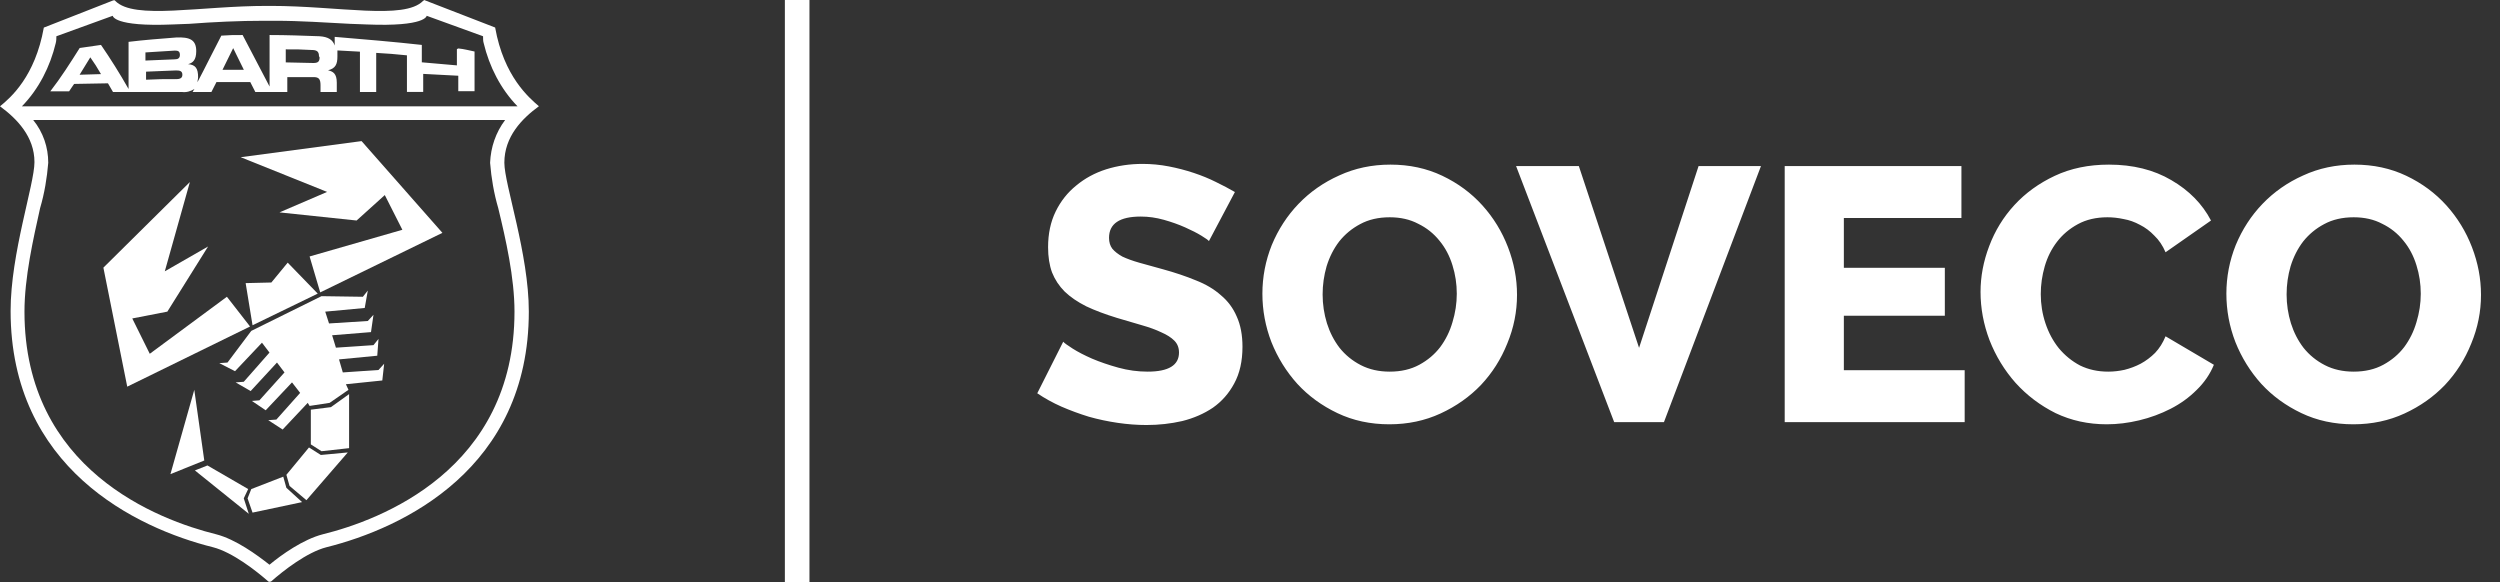
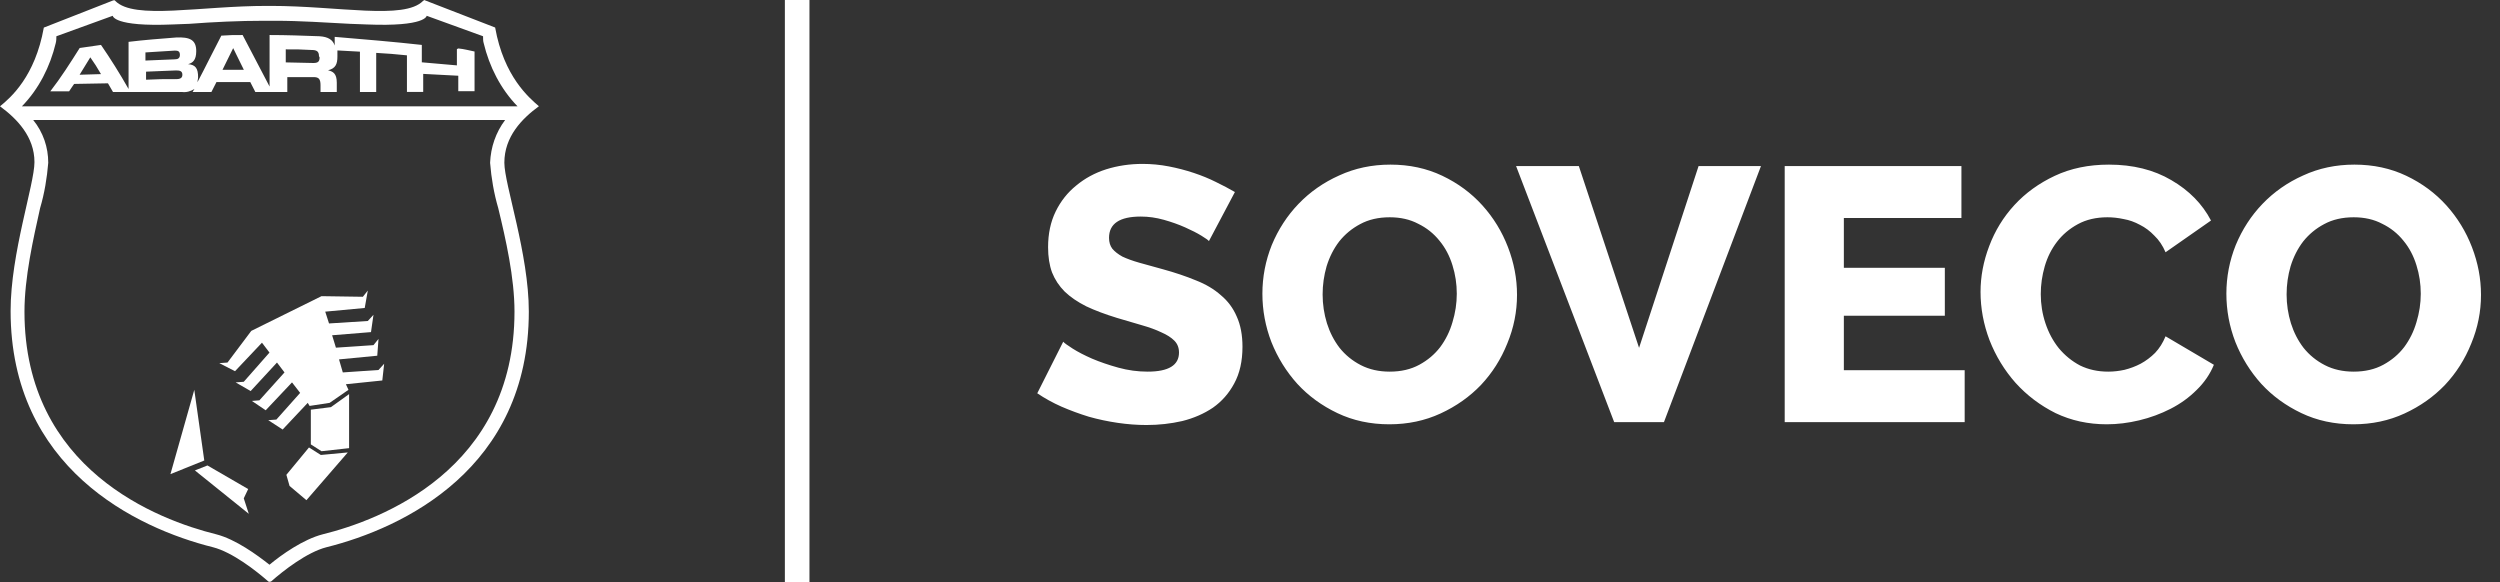
<svg xmlns="http://www.w3.org/2000/svg" width="305" height="71" viewBox="0 0 305 71" fill="none">
  <rect x="0" y="0" width="305" height="71" fill="#333333" stroke="none" />
  <g clip-path="url(#clip0_189_41257)">
    <path d="M65.754 12.969C64.535 11.913 61.474 9.341 60.407 3.357L51.838 0.037C51.838 0.037 51.687 -0.038 51.687 0.037C51.687 0.112 51.687 0.112 51.611 0.112C49.315 2.459 41.285 0.72 33.028 0.72H32.65C24.393 0.71 16.363 2.459 14.067 0.112C13.992 0.037 14.067 0.037 13.992 0.037H13.84L5.347 3.366C4.28 9.341 1.304 11.913 0 12.969C2.069 14.484 4.204 16.681 4.204 19.776C4.204 22.498 1.294 30.904 1.294 37.936C1.294 57.077 16.59 64.417 25.99 66.764C28.361 67.372 31.261 69.644 32.716 70.925C32.792 71 32.943 71 33.094 70.925C34.549 69.635 37.449 67.372 39.821 66.764C49.221 64.417 64.516 57.151 64.516 38.01C64.516 30.969 61.531 22.498 61.531 19.851C61.531 16.672 63.675 14.475 65.735 12.969H65.754ZM6.802 5.255C6.878 4.956 6.878 4.647 6.878 4.423L13.755 1.926C13.755 1.926 13.831 3.291 21.096 2.983C21.398 2.983 22.702 2.908 23.08 2.908C26.065 2.683 29.117 2.534 32.253 2.534H33.557C36.694 2.534 39.755 2.758 42.73 2.908C43.108 2.908 44.412 2.983 44.714 2.983C51.979 3.282 52.055 1.926 52.055 1.926L58.933 4.423C58.933 4.722 58.933 5.03 59.008 5.255C59.698 8.135 61.077 10.856 63.137 12.969H2.674C4.743 10.847 6.112 8.126 6.802 5.255ZM62.768 38.02C62.768 57.32 46.406 63.444 39.377 65.184C37.005 65.791 34.332 67.68 32.877 68.896C31.346 67.69 28.748 65.791 26.377 65.184C19.339 63.444 2.985 57.31 2.985 38.02C2.985 33.859 4.053 29.165 4.894 25.387C5.432 23.573 5.735 21.675 5.886 19.861C5.886 17.972 5.272 16.148 4.053 14.643H61.625C60.482 16.158 59.868 17.972 59.792 19.861C59.944 21.75 60.255 23.573 60.784 25.387C61.701 29.174 62.768 33.859 62.768 38.02Z" fill="white" />
    <path d="M55.741 6.013V7.976C54.059 7.827 53.218 7.752 51.461 7.602V5.48C48.098 5.106 44.423 4.797 40.833 4.498V5.554C40.606 4.872 40.068 4.498 39 4.423C36.931 4.348 34.947 4.273 32.888 4.273V10.557L29.6 4.273C28.532 4.273 27.994 4.273 27.002 4.348C26.01 6.237 25.094 8.135 24.092 10.024C24.092 9.8 24.168 9.65 24.168 9.416C24.168 8.36 23.866 7.902 22.949 7.827C23.488 7.677 23.941 7.369 23.941 6.237C23.941 4.872 23.176 4.498 21.494 4.573C19.586 4.722 17.593 4.872 15.684 5.106V10.856C14.617 8.967 13.464 7.144 12.321 5.48C11.253 5.629 10.715 5.704 9.723 5.854C8.58 7.668 7.427 9.482 6.133 11.146H8.429C8.655 10.772 8.806 10.613 9.043 10.239L13.171 10.164L13.785 11.221H22.193C22.732 11.296 23.261 11.146 23.724 10.847C23.648 10.997 23.573 11.071 23.497 11.221H25.793C26.02 10.763 26.171 10.464 26.407 10.015H30.535L31.149 11.221H35.051V9.407H38.263C38.877 9.407 39.104 9.631 39.104 10.389V11.221H41.088V10.09C41.088 8.958 40.625 8.724 40.02 8.575C40.937 8.35 41.164 7.817 41.164 6.91V6.153L43.913 6.303V11.221H45.897V6.452C47.352 6.527 48.117 6.602 49.647 6.751V11.212H51.631V9.014C53.313 9.089 54.154 9.164 55.911 9.239V11.127H57.895V6.284C57.13 6.134 56.676 5.985 55.911 5.91L55.76 5.985L55.741 6.013ZM9.713 9.117C10.252 8.285 10.479 7.827 11.017 6.995C11.556 7.752 11.782 8.126 12.321 9.042L9.723 9.117H9.713ZM17.744 6.396C19.198 6.321 19.888 6.246 21.334 6.172C21.712 6.172 21.948 6.246 21.948 6.705C21.948 7.079 21.721 7.238 21.334 7.238C19.879 7.312 19.189 7.312 17.744 7.387V6.405V6.396ZM21.409 9.65C19.954 9.65 19.265 9.65 17.819 9.725V8.743C19.274 8.668 19.964 8.668 21.485 8.593C21.948 8.593 22.25 8.668 22.25 9.126C22.25 9.585 21.872 9.659 21.409 9.659V9.65ZM27.144 8.519C27.682 7.462 27.909 6.929 28.448 5.872C28.986 6.929 29.213 7.462 29.751 8.519H27.153H27.144ZM38.225 7.686L34.862 7.612V6.022C36.166 6.022 36.771 6.022 37.999 6.097C38.613 6.097 38.915 6.246 38.915 6.854L38.991 7.004C38.991 7.537 38.764 7.686 38.225 7.686Z" fill="white" />
    <path d="M37.922 49.98V54.216L39.226 55.048L42.589 54.674V48.082L40.369 49.672L37.922 49.98Z" fill="white" />
    <path d="M37.696 54.59L34.938 57.928L35.325 59.284L37.384 61.023L42.429 55.198L39.142 55.506L37.696 54.59Z" fill="white" />
-     <path d="M34.558 58.152L30.657 59.667L30.203 60.799L30.808 62.538L36.854 61.257L34.936 59.508L34.558 58.152Z" fill="white" />
    <path d="M30.277 59.665L25.308 56.785L23.777 57.393L30.353 62.685L29.739 60.797L30.277 59.665Z" fill="white" />
-     <path d="M27.682 36.205L18.272 43.162L16.137 38.851L20.417 38.019L25.386 30.071L20.105 33.101L23.166 22.207L12.613 32.652L15.523 47.173L30.507 39.833L27.682 36.205Z" fill="white" />
-     <path d="M29.363 19.178L39.907 23.414L34.096 25.911L43.506 26.902L46.945 23.798L49.089 28.034L37.771 31.288L39.066 35.673L53.974 28.408L44.111 17.215L29.363 19.178Z" fill="white" />
-     <path d="M38.764 35.821L35.099 32.043L33.105 34.465L29.969 34.54L30.81 39.682L38.764 35.821Z" fill="white" />
    <path d="M41.822 45.436L41.359 43.846L46.026 43.397L46.178 41.349L45.564 42.107L40.982 42.416L40.519 40.901L45.261 40.517L45.564 38.404L44.874 39.161L40.141 39.461L39.678 38.021L44.496 37.572L44.874 35.449L44.269 36.207L39.224 36.132L30.656 40.368L27.755 44.23L26.754 44.304L28.672 45.286L31.959 41.808L32.876 43.014L29.739 46.577L28.747 46.651L30.58 47.708L33.792 44.23L34.709 45.436L31.648 48.839L30.731 48.914L32.413 50.055L35.625 46.651L36.617 47.932L33.717 51.187L32.725 51.261L34.482 52.402L37.543 49.148L37.77 49.522L40.216 49.148L42.512 47.558L42.2 46.876L46.641 46.418L46.867 44.379L46.178 45.137L41.822 45.436Z" fill="white" />
    <path d="M23.703 47.559L20.793 57.844L24.922 56.18L23.703 47.559Z" fill="white" />
  </g>
  <line x1="97.254" y1="6.55671e-08" x2="97.254" y2="71" stroke="white" stroke-width="3" />
  <path d="M147.49 29.412C147.402 29.295 147.094 29.075 146.566 28.752C146.038 28.429 145.378 28.092 144.586 27.74C143.794 27.388 142.929 27.08 141.99 26.816C141.051 26.552 140.113 26.42 139.174 26.42C136.593 26.42 135.302 27.285 135.302 29.016C135.302 29.544 135.434 29.984 135.698 30.336C135.991 30.688 136.402 31.011 136.93 31.304C137.487 31.568 138.177 31.817 138.998 32.052C139.819 32.287 140.773 32.551 141.858 32.844C143.354 33.255 144.703 33.709 145.906 34.208C147.109 34.677 148.121 35.279 148.942 36.012C149.793 36.716 150.438 37.581 150.878 38.608C151.347 39.635 151.582 40.867 151.582 42.304C151.582 44.064 151.245 45.56 150.57 46.792C149.925 47.995 149.059 48.977 147.974 49.74C146.889 50.473 145.642 51.016 144.234 51.368C142.826 51.691 141.374 51.852 139.878 51.852C138.734 51.852 137.561 51.764 136.358 51.588C135.155 51.412 133.982 51.163 132.838 50.84C131.694 50.488 130.579 50.077 129.494 49.608C128.438 49.139 127.455 48.596 126.546 47.98L129.714 41.688C129.831 41.835 130.213 42.113 130.858 42.524C131.503 42.935 132.295 43.345 133.234 43.756C134.202 44.167 135.273 44.533 136.446 44.856C137.619 45.179 138.807 45.34 140.01 45.34C142.562 45.34 143.838 44.563 143.838 43.008C143.838 42.421 143.647 41.937 143.266 41.556C142.885 41.175 142.357 40.837 141.682 40.544C141.007 40.221 140.201 39.928 139.262 39.664C138.353 39.4 137.355 39.107 136.27 38.784C134.833 38.344 133.586 37.875 132.53 37.376C131.474 36.848 130.594 36.247 129.89 35.572C129.215 34.897 128.702 34.12 128.35 33.24C128.027 32.36 127.866 31.333 127.866 30.16C127.866 28.517 128.174 27.065 128.79 25.804C129.406 24.543 130.242 23.487 131.298 22.636C132.354 21.756 133.571 21.096 134.95 20.656C136.358 20.216 137.839 19.996 139.394 19.996C140.479 19.996 141.55 20.099 142.606 20.304C143.662 20.509 144.674 20.773 145.642 21.096C146.61 21.419 147.505 21.785 148.326 22.196C149.177 22.607 149.954 23.017 150.658 23.428L147.49 29.412ZM169.5 51.764C167.183 51.764 165.071 51.309 163.164 50.4C161.258 49.491 159.63 48.303 158.28 46.836C156.931 45.34 155.875 43.639 155.112 41.732C154.379 39.825 154.012 37.86 154.012 35.836C154.012 33.783 154.394 31.803 155.156 29.896C155.948 27.989 157.034 26.317 158.412 24.88C159.82 23.413 161.478 22.255 163.384 21.404C165.291 20.524 167.374 20.084 169.632 20.084C171.95 20.084 174.062 20.539 175.968 21.448C177.875 22.357 179.503 23.56 180.852 25.056C182.202 26.552 183.243 28.253 183.976 30.16C184.71 32.067 185.076 34.003 185.076 35.968C185.076 38.021 184.68 40.001 183.888 41.908C183.126 43.815 182.055 45.501 180.676 46.968C179.298 48.405 177.655 49.564 175.748 50.444C173.842 51.324 171.759 51.764 169.5 51.764ZM161.36 35.924C161.36 37.127 161.536 38.3 161.888 39.444C162.24 40.559 162.754 41.556 163.428 42.436C164.132 43.316 164.998 44.02 166.024 44.548C167.051 45.076 168.224 45.34 169.544 45.34C170.923 45.34 172.126 45.061 173.152 44.504C174.179 43.947 175.03 43.228 175.704 42.348C176.379 41.439 176.878 40.427 177.2 39.312C177.552 38.168 177.728 37.009 177.728 35.836C177.728 34.633 177.552 33.475 177.2 32.36C176.848 31.216 176.32 30.219 175.616 29.368C174.912 28.488 174.047 27.799 173.02 27.3C172.023 26.772 170.864 26.508 169.544 26.508C168.166 26.508 166.963 26.787 165.936 27.344C164.939 27.872 164.088 28.576 163.384 29.456C162.71 30.336 162.196 31.348 161.844 32.492C161.522 33.607 161.36 34.751 161.36 35.924ZM192.618 20.26L199.966 42.436L207.226 20.26H214.838L203.002 51.5H196.93L184.962 20.26H192.618ZM239.69 45.164V51.5H217.734V20.26H239.294V26.596H224.95V32.668H237.27V38.52H224.95V45.164H239.69ZM241.626 35.616C241.626 33.739 241.978 31.876 242.682 30.028C243.386 28.151 244.412 26.479 245.762 25.012C247.111 23.545 248.754 22.357 250.69 21.448C252.626 20.539 254.826 20.084 257.29 20.084C260.223 20.084 262.76 20.715 264.902 21.976C267.072 23.237 268.686 24.88 269.742 26.904L264.198 30.776C263.846 29.955 263.391 29.28 262.834 28.752C262.306 28.195 261.719 27.755 261.074 27.432C260.428 27.08 259.768 26.845 259.094 26.728C258.419 26.581 257.759 26.508 257.114 26.508C255.735 26.508 254.532 26.787 253.506 27.344C252.479 27.901 251.628 28.62 250.954 29.5C250.279 30.38 249.78 31.377 249.458 32.492C249.135 33.607 248.974 34.736 248.974 35.88C248.974 37.112 249.164 38.3 249.546 39.444C249.927 40.588 250.47 41.6 251.174 42.48C251.907 43.36 252.772 44.064 253.77 44.592C254.796 45.091 255.94 45.34 257.202 45.34C257.847 45.34 258.507 45.267 259.182 45.12C259.886 44.944 260.546 44.695 261.162 44.372C261.807 44.02 262.394 43.58 262.922 43.052C263.45 42.495 263.875 41.82 264.198 41.028L270.094 44.504C269.624 45.648 268.92 46.675 267.982 47.584C267.072 48.493 266.016 49.256 264.814 49.872C263.611 50.488 262.335 50.957 260.986 51.28C259.636 51.603 258.316 51.764 257.026 51.764C254.767 51.764 252.684 51.309 250.778 50.4C248.9 49.461 247.272 48.229 245.894 46.704C244.544 45.179 243.488 43.448 242.726 41.512C241.992 39.576 241.626 37.611 241.626 35.616ZM287.106 51.764C284.788 51.764 282.676 51.309 280.77 50.4C278.863 49.491 277.235 48.303 275.886 46.836C274.536 45.34 273.48 43.639 272.718 41.732C271.984 39.825 271.618 37.86 271.618 35.836C271.618 33.783 271.999 31.803 272.762 29.896C273.554 27.989 274.639 26.317 276.018 24.88C277.426 23.413 279.083 22.255 280.99 21.404C282.896 20.524 284.979 20.084 287.238 20.084C289.555 20.084 291.667 20.539 293.574 21.448C295.48 22.357 297.108 23.56 298.458 25.056C299.807 26.552 300.848 28.253 301.582 30.16C302.315 32.067 302.682 34.003 302.682 35.968C302.682 38.021 302.286 40.001 301.494 41.908C300.731 43.815 299.66 45.501 298.282 46.968C296.903 48.405 295.26 49.564 293.354 50.444C291.447 51.324 289.364 51.764 287.106 51.764ZM278.966 35.924C278.966 37.127 279.142 38.3 279.494 39.444C279.846 40.559 280.359 41.556 281.034 42.436C281.738 43.316 282.603 44.02 283.63 44.548C284.656 45.076 285.83 45.34 287.15 45.34C288.528 45.34 289.731 45.061 290.758 44.504C291.784 43.947 292.635 43.228 293.31 42.348C293.984 41.439 294.483 40.427 294.806 39.312C295.158 38.168 295.334 37.009 295.334 35.836C295.334 34.633 295.158 33.475 294.806 32.36C294.454 31.216 293.926 30.219 293.222 29.368C292.518 28.488 291.652 27.799 290.626 27.3C289.628 26.772 288.47 26.508 287.15 26.508C285.771 26.508 284.568 26.787 283.542 27.344C282.544 27.872 281.694 28.576 280.99 29.456C280.315 30.336 279.802 31.348 279.45 32.492C279.127 33.607 278.966 34.751 278.966 35.924Z" fill="white" />
  <defs>
    <clipPath id="clip0_189_41257">
      <rect width="65.754" height="71" fill="white" />
    </clipPath>
  </defs>
</svg>